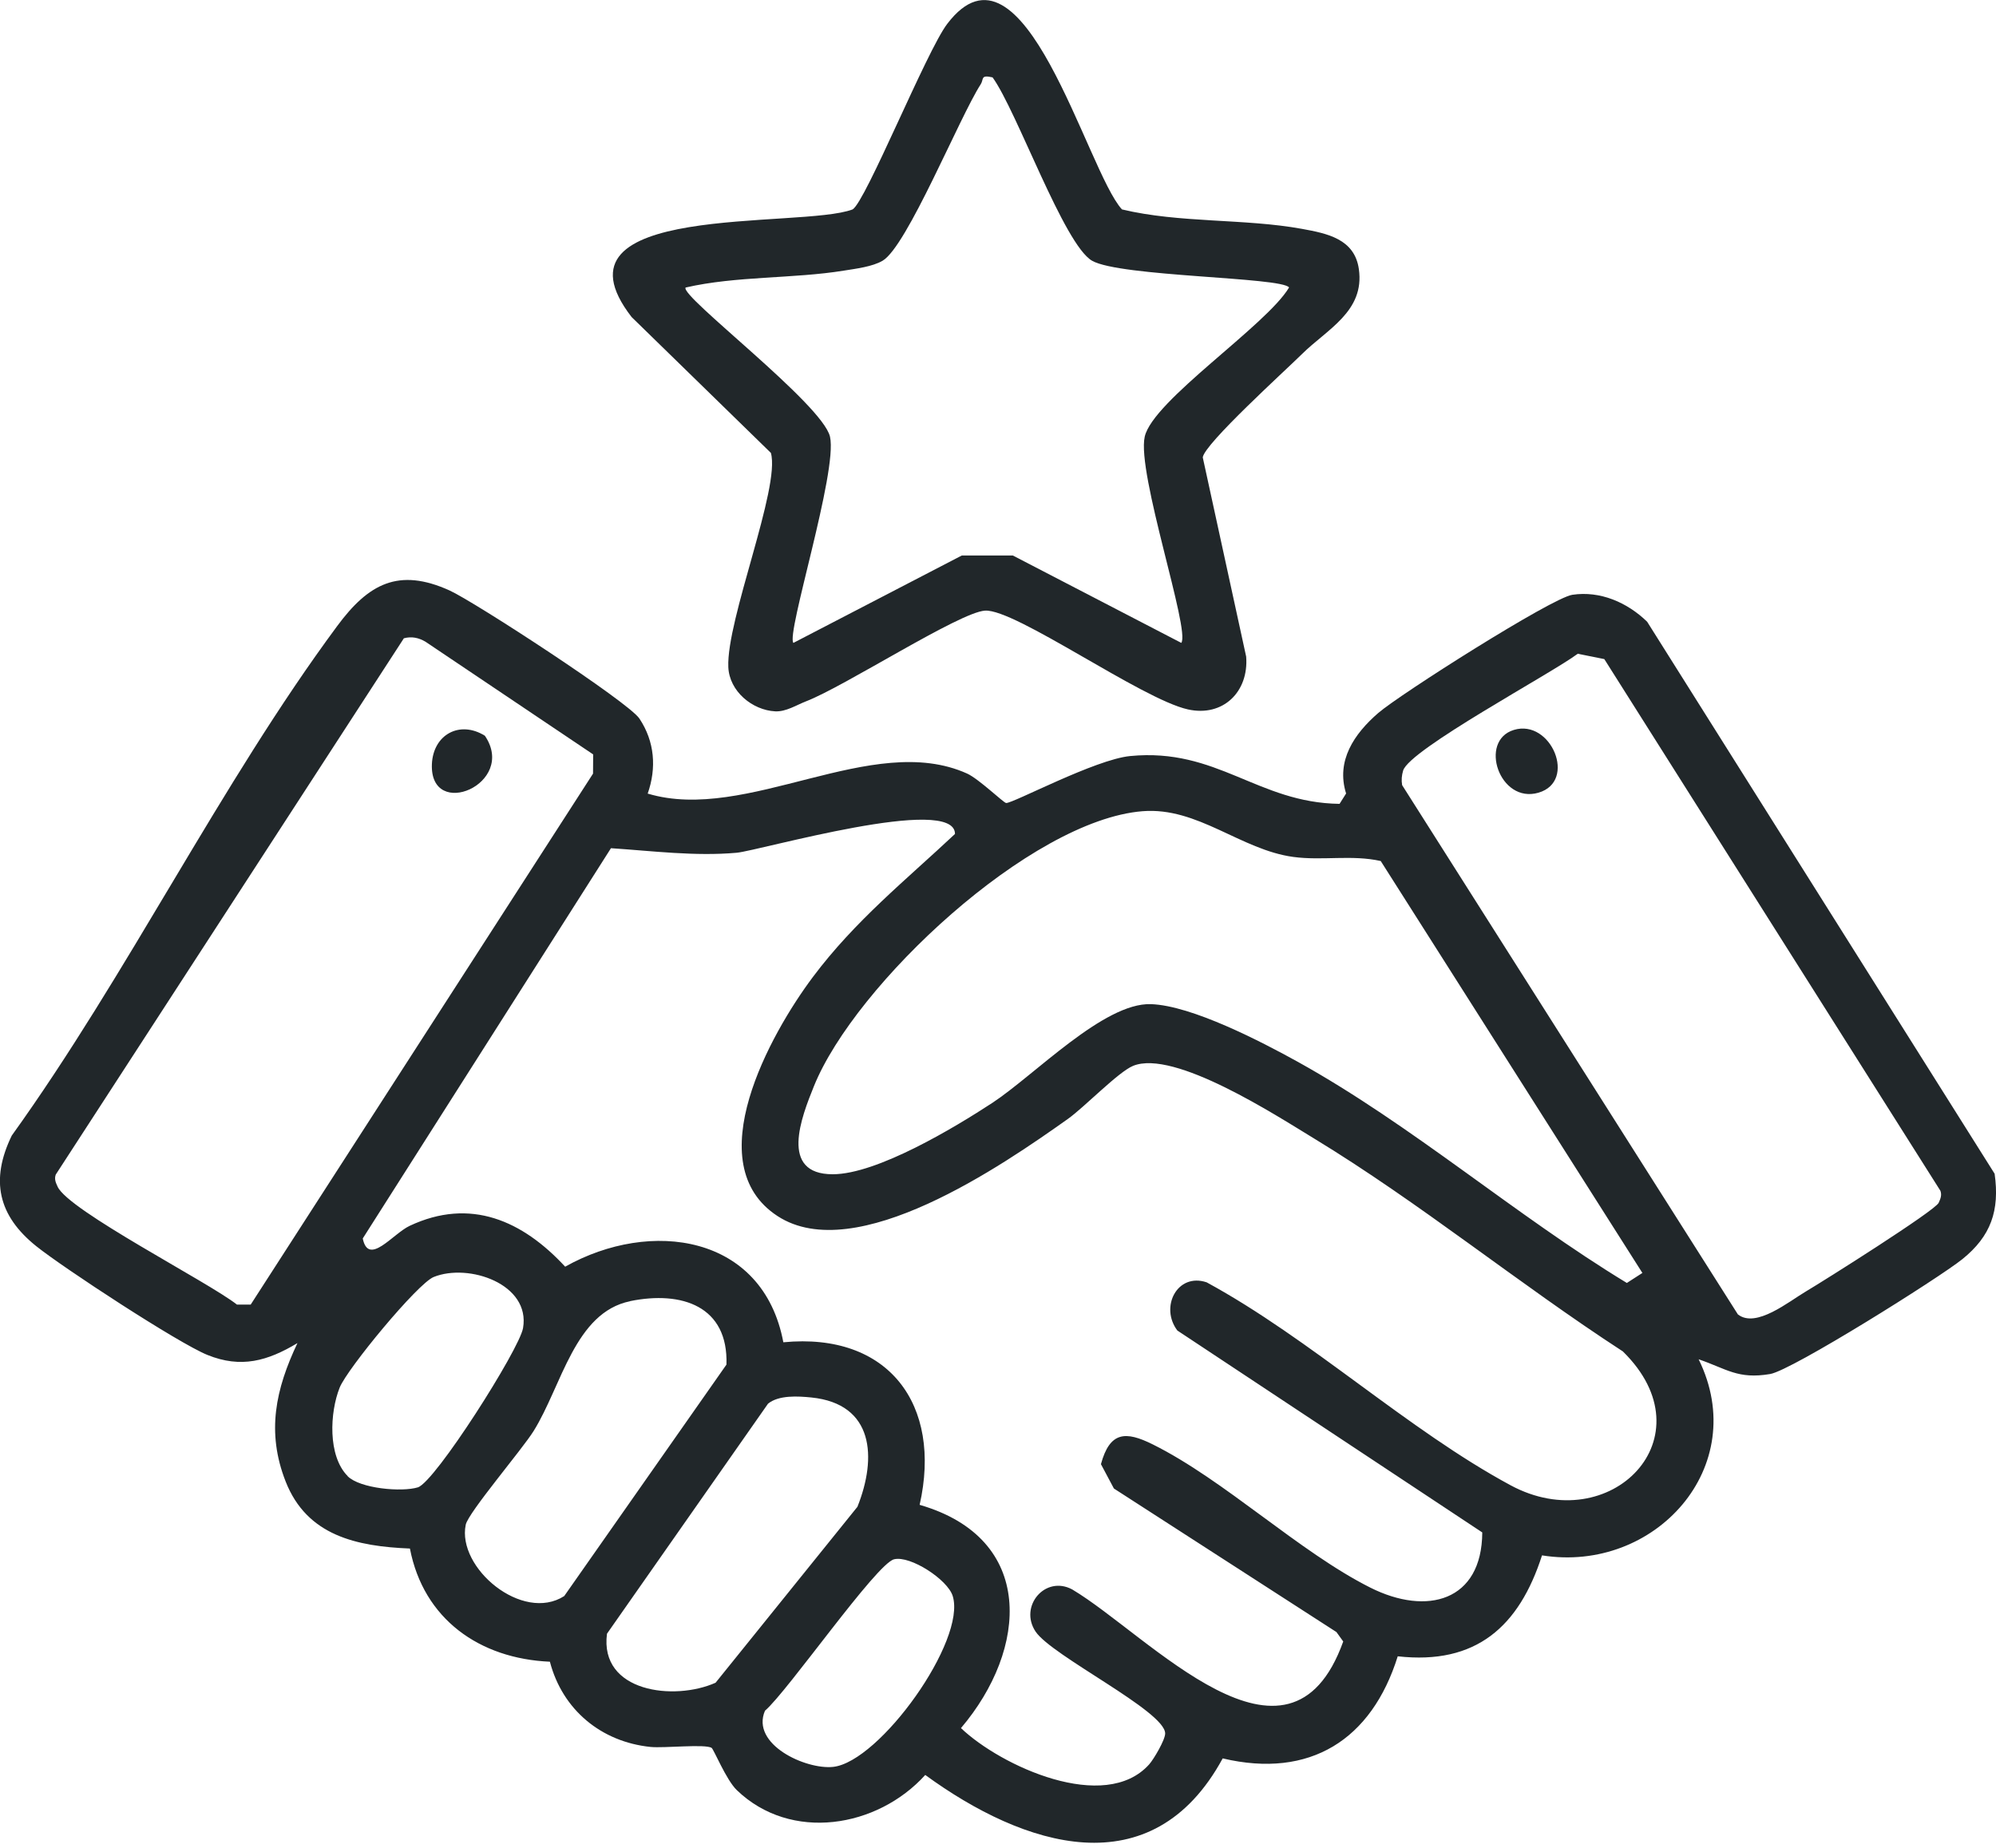
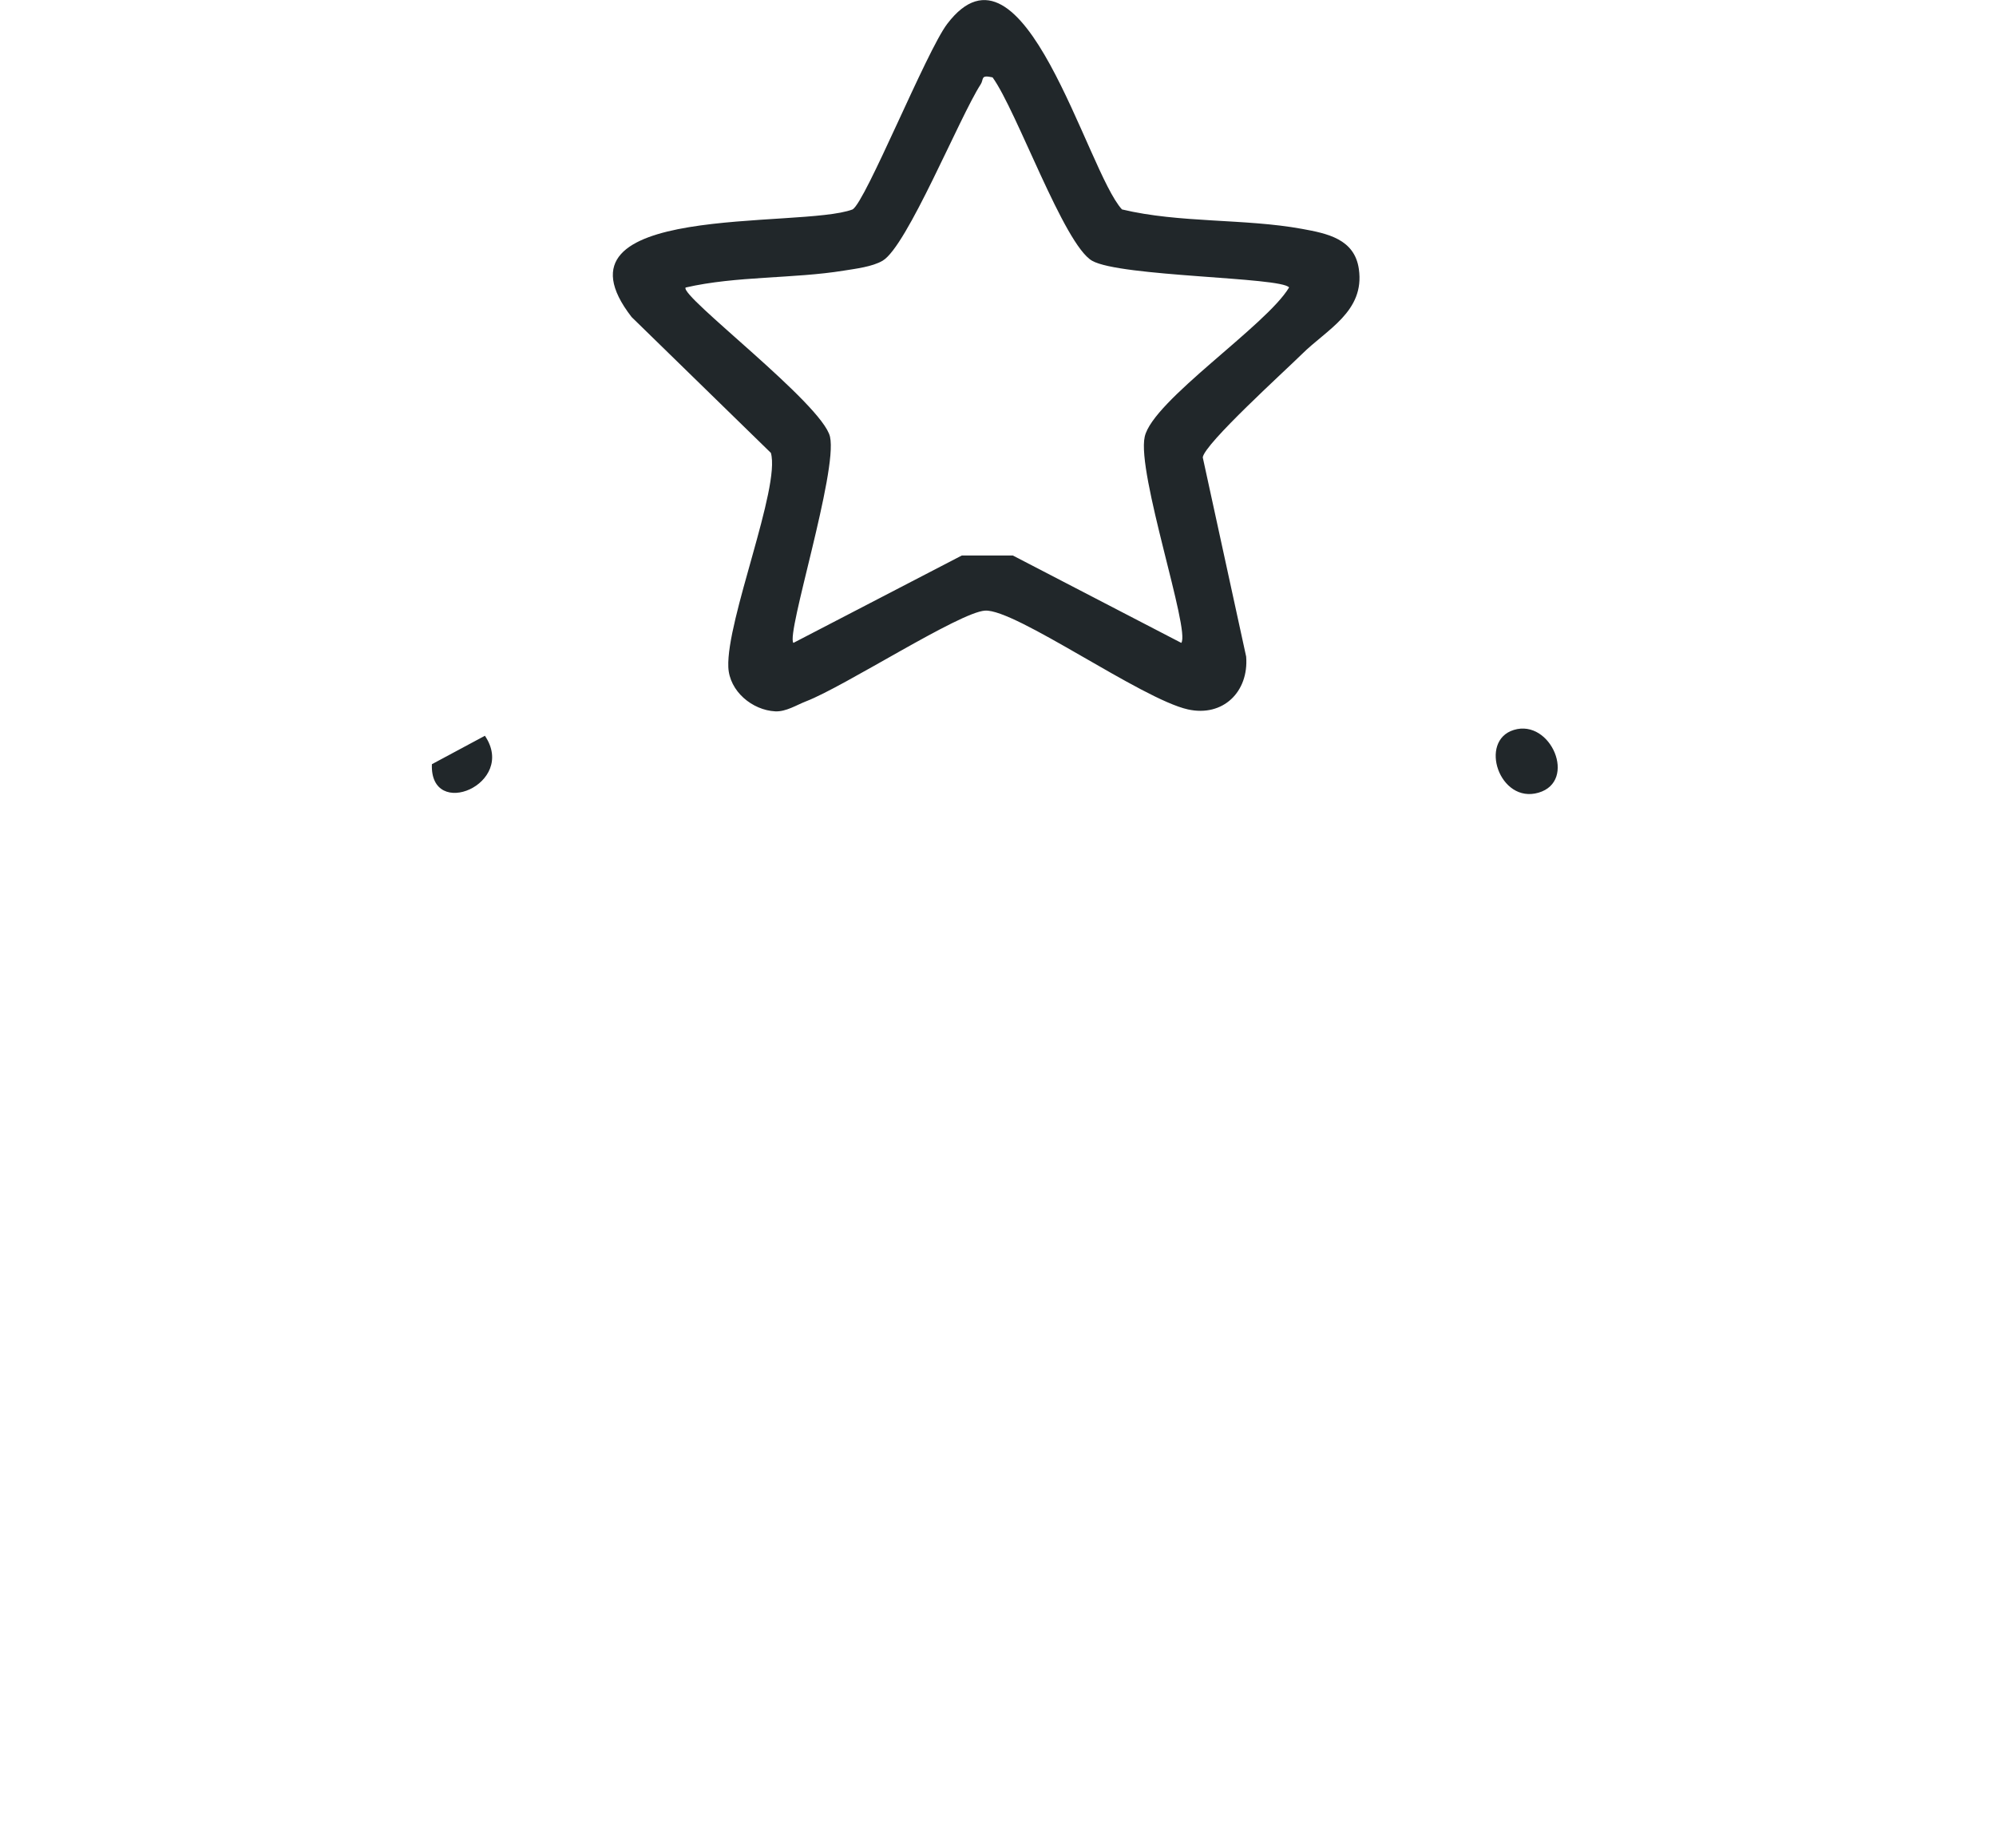
<svg xmlns="http://www.w3.org/2000/svg" width="108" height="100" viewBox="0 0 108 100" fill="none">
  <g clip-path="url(#clip0_2044_1308)">
-     <path d="M35.053 42.949C40.425 44.558 47.192 39.548 52.327 41.862C52.958 42.147 54.306 43.448 54.439 43.456C54.797 43.487 59.25 41.099 61.151 40.915C65.866 40.456 68.043 43.444 72.481 43.502L72.835 42.941C72.278 41.165 73.276 39.712 74.569 38.59C75.726 37.584 83.958 32.356 85.077 32.188C86.58 31.962 88.049 32.601 89.124 33.646L107.926 63.52C108.207 65.514 107.724 66.898 106.177 68.144C104.919 69.157 96.955 74.16 95.779 74.358C94.029 74.654 93.43 74.078 91.91 73.56C94.774 79.38 89.541 85.15 83.436 84.172C82.198 88.022 79.872 90.11 75.629 89.634C74.219 94.146 70.884 96.277 66.158 95.159C62.32 102.214 55.389 99.939 50.064 96.055C47.473 98.918 42.794 99.698 39.864 96.873C39.295 96.324 38.617 94.66 38.504 94.59C38.15 94.368 35.941 94.613 35.2 94.539C32.54 94.267 30.436 92.537 29.754 89.927C25.94 89.759 22.916 87.62 22.18 83.802C19.305 83.685 16.609 83.113 15.456 80.175C14.404 77.499 14.914 75.173 16.095 72.683C14.478 73.653 13.044 74.062 11.225 73.326C9.651 72.691 3.417 68.608 1.956 67.435C-0.097 65.787 -0.537 63.87 0.636 61.455C6.885 52.763 11.922 42.423 18.245 33.879C19.936 31.592 21.565 30.704 24.327 31.955C25.667 32.562 33.997 37.986 34.597 38.886C35.426 40.132 35.532 41.558 35.045 42.949H35.053ZM21.853 34.542L3.016 63.566C2.93 63.812 3.016 63.999 3.117 64.217C3.694 65.511 11.268 69.375 12.818 70.599H13.566L32.088 41.866L32.095 40.826L23.018 34.725C22.652 34.511 22.274 34.429 21.853 34.542ZM94.041 71.136C95.019 71.896 96.788 70.435 97.719 69.886C98.65 69.336 104.704 65.522 104.899 65.09C104.997 64.872 105.078 64.685 104.993 64.443L86.806 35.668L85.369 35.379C83.951 36.447 76.26 40.557 75.921 41.702C75.843 41.963 75.82 42.221 75.867 42.489L94.037 71.136H94.041ZM61.822 43.9C55.752 44.383 46.261 53.277 44.04 58.782C43.37 60.442 42.143 63.551 45.061 63.547C47.461 63.543 51.649 61.023 53.691 59.686C55.97 58.19 59.722 54.255 62.273 54.341C64.486 54.415 68.25 56.371 70.241 57.473C76.416 60.902 81.995 65.768 88.026 69.43L88.867 68.888L74.709 46.596C73.151 46.245 71.554 46.588 69.976 46.374C67.132 45.988 64.81 43.662 61.825 43.9H61.822ZM63.715 72.017C62.737 70.743 63.696 68.861 65.289 69.395C70.927 72.461 76.163 77.374 81.734 80.378C87.13 83.288 92.549 77.779 87.811 73.135C82.139 69.449 76.856 65.109 71.075 61.595C69.041 60.36 63.532 56.776 61.311 57.68C60.516 58.003 58.674 59.92 57.778 60.555C54.26 63.052 46.296 68.561 42.073 65.811C37.745 62.994 41.683 55.946 43.978 52.88C46.273 49.814 49.027 47.617 51.673 45.131C51.673 42.965 41.083 46.035 39.864 46.148C37.608 46.35 35.298 46.05 33.058 45.902L19.628 67.022C19.94 68.542 21.249 66.773 22.161 66.341C25.461 64.786 28.285 66.068 30.58 68.549C35.208 65.947 41.29 66.804 42.385 72.64C48.077 72.087 50.987 76.014 49.76 81.437C56.052 83.257 55.631 89.245 51.996 93.519C54.162 95.584 59.784 98.155 62.18 95.482C62.429 95.202 63.053 94.146 63.045 93.803C63.022 92.591 56.913 89.615 56.032 88.294C55.124 86.927 56.554 85.232 58.015 86.015C62.157 88.481 69.734 97.044 72.68 88.832L72.313 88.322L60.271 80.553L59.57 79.236C60.053 77.463 60.906 77.436 62.371 78.165C66.247 80.089 70.303 83.989 74.148 85.918C77.203 87.453 80.183 86.662 80.203 82.93L63.719 72.013L63.715 72.017ZM18.806 79.883C19.473 80.557 21.732 80.759 22.609 80.491C23.544 80.202 28.098 73.034 28.301 71.873C28.714 69.484 25.352 68.343 23.466 69.107C22.589 69.461 18.779 74.082 18.378 75.095C17.844 76.435 17.727 78.788 18.81 79.879L18.806 79.883ZM34.102 70.416C31.098 71.027 30.401 74.986 28.877 77.436C28.254 78.441 25.336 81.858 25.2 82.513C24.716 84.85 28.266 87.823 30.529 86.374L39.307 73.848C39.412 70.688 36.899 69.843 34.098 70.412L34.102 70.416ZM41.551 75.971L32.843 88.411C32.427 91.582 36.482 92.062 38.719 91.064L46.394 81.543C47.461 78.874 47.286 75.975 43.908 75.628C43.183 75.554 42.127 75.488 41.547 75.971H41.551ZM48.38 84.383C47.422 84.609 42.618 91.532 41.391 92.58C40.612 94.403 43.596 95.774 45.077 95.619C47.601 95.346 52.308 88.777 51.548 86.366C51.271 85.481 49.261 84.172 48.38 84.383Z" fill="#21272A" />
    <path d="M70.444 19.164C69.547 20.052 65.18 24.007 65.079 24.751L67.428 35.535C67.576 37.444 66.17 38.812 64.276 38.391C61.775 37.837 54.934 32.94 53.297 33.045C51.899 33.135 45.7 37.152 43.612 37.954C43.09 38.157 42.529 38.523 41.949 38.496C40.71 38.434 39.463 37.413 39.408 36.1C39.299 33.54 42.241 26.368 41.711 24.509L34.176 17.158C29.314 10.885 43.332 12.401 46.133 11.333C46.838 10.92 50.134 2.758 51.252 1.293C55.39 -4.149 58.803 9.268 60.708 11.333C63.824 12.081 67.346 11.82 70.444 12.385C71.819 12.635 73.292 12.931 73.525 14.559C73.856 16.858 71.788 17.828 70.44 19.168L70.444 19.164ZM53.711 4.188C53.033 4.036 53.247 4.278 53.064 4.562C51.903 6.362 49.082 13.336 47.754 14.111C47.2 14.434 46.316 14.54 45.661 14.645C42.93 15.089 39.833 14.929 37.098 15.56C36.763 16.012 44.504 21.86 44.91 23.633C45.338 25.518 42.517 34.339 42.93 34.791L52.043 30.061H54.801L63.918 34.791C64.417 34.121 61.498 25.596 61.939 23.633C62.379 21.669 68.527 17.617 69.75 15.556C69.333 14.992 60.61 14.98 59.091 14.111C57.571 13.242 55.016 5.996 53.707 4.188H53.711Z" fill="#21272A" />
-     <path d="M26.237 39.817C27.998 42.419 23.249 44.43 23.369 41.356C23.436 39.751 24.877 38.967 26.237 39.817Z" fill="#21272A" />
+     <path d="M26.237 39.817C27.998 42.419 23.249 44.43 23.369 41.356Z" fill="#21272A" />
    <path d="M81.913 39.501C83.919 38.889 85.357 42.283 83.245 42.898C81.134 43.514 79.988 40.086 81.913 39.501Z" fill="#21272A" />
  </g>
  <defs>
    <clipPath id="clip0_2044_1308">
      <rect width="108.004" height="99.725" fill="white" />
    </clipPath>
  </defs>
</svg>